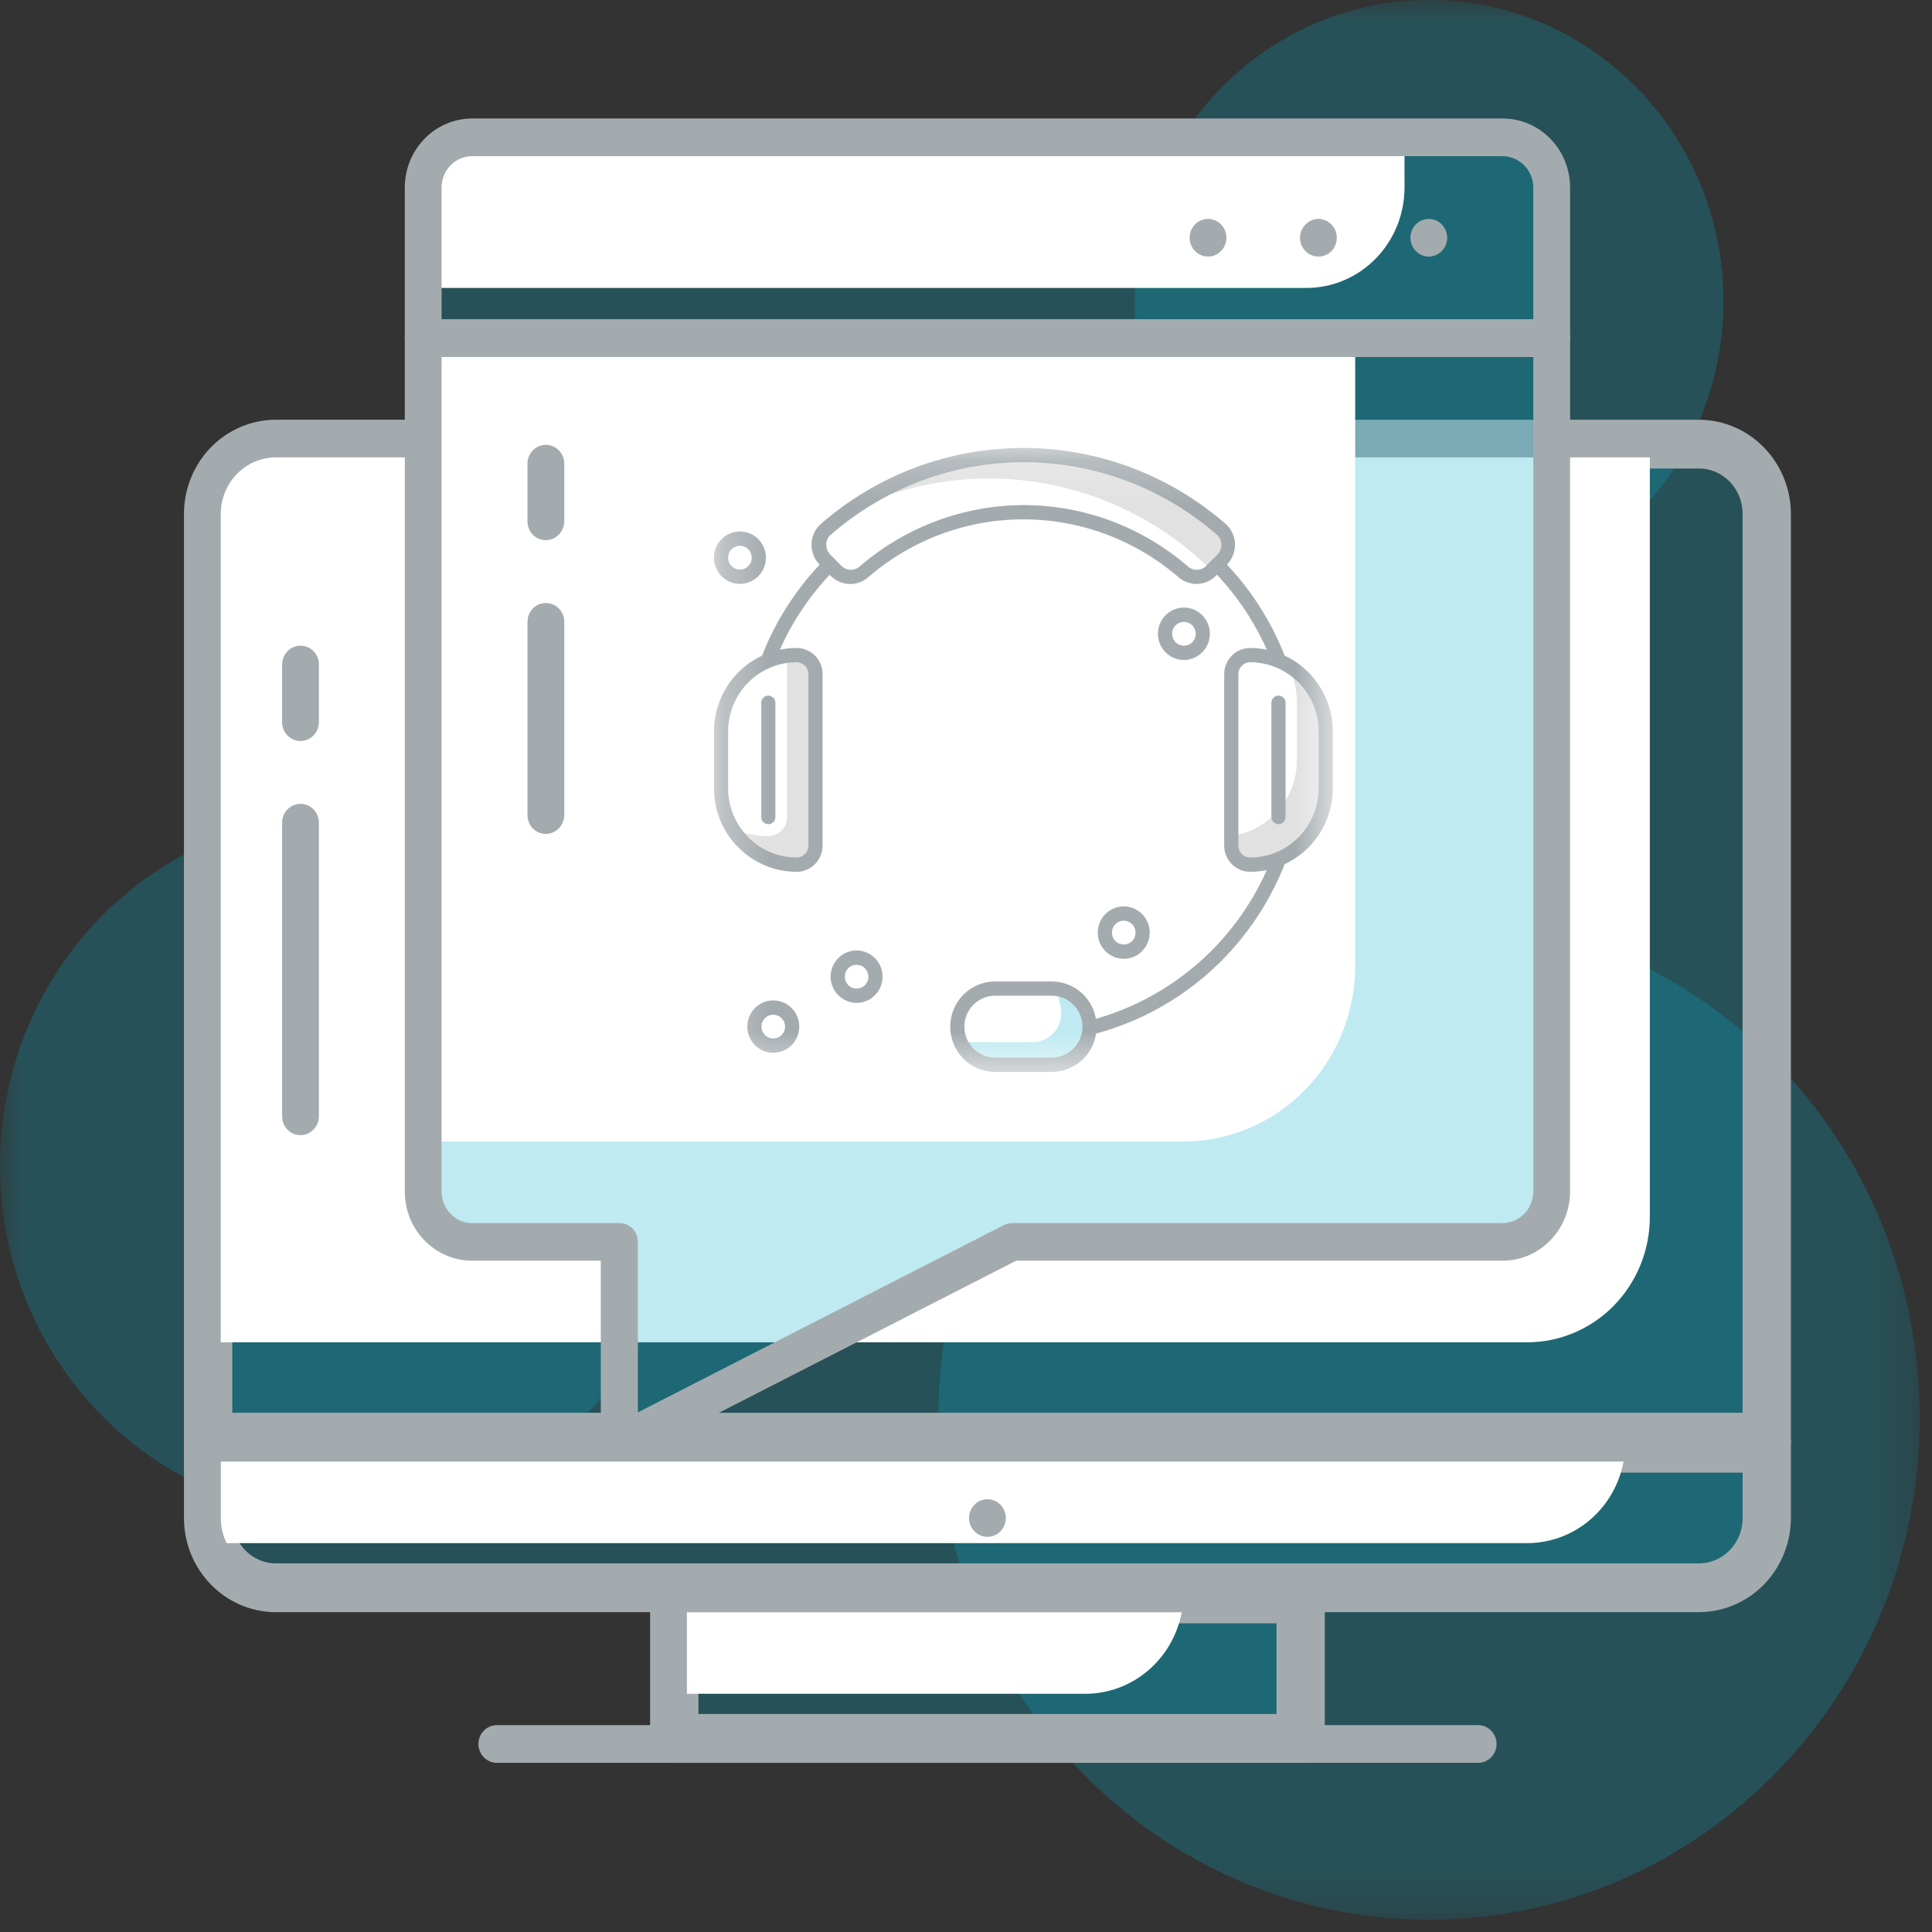
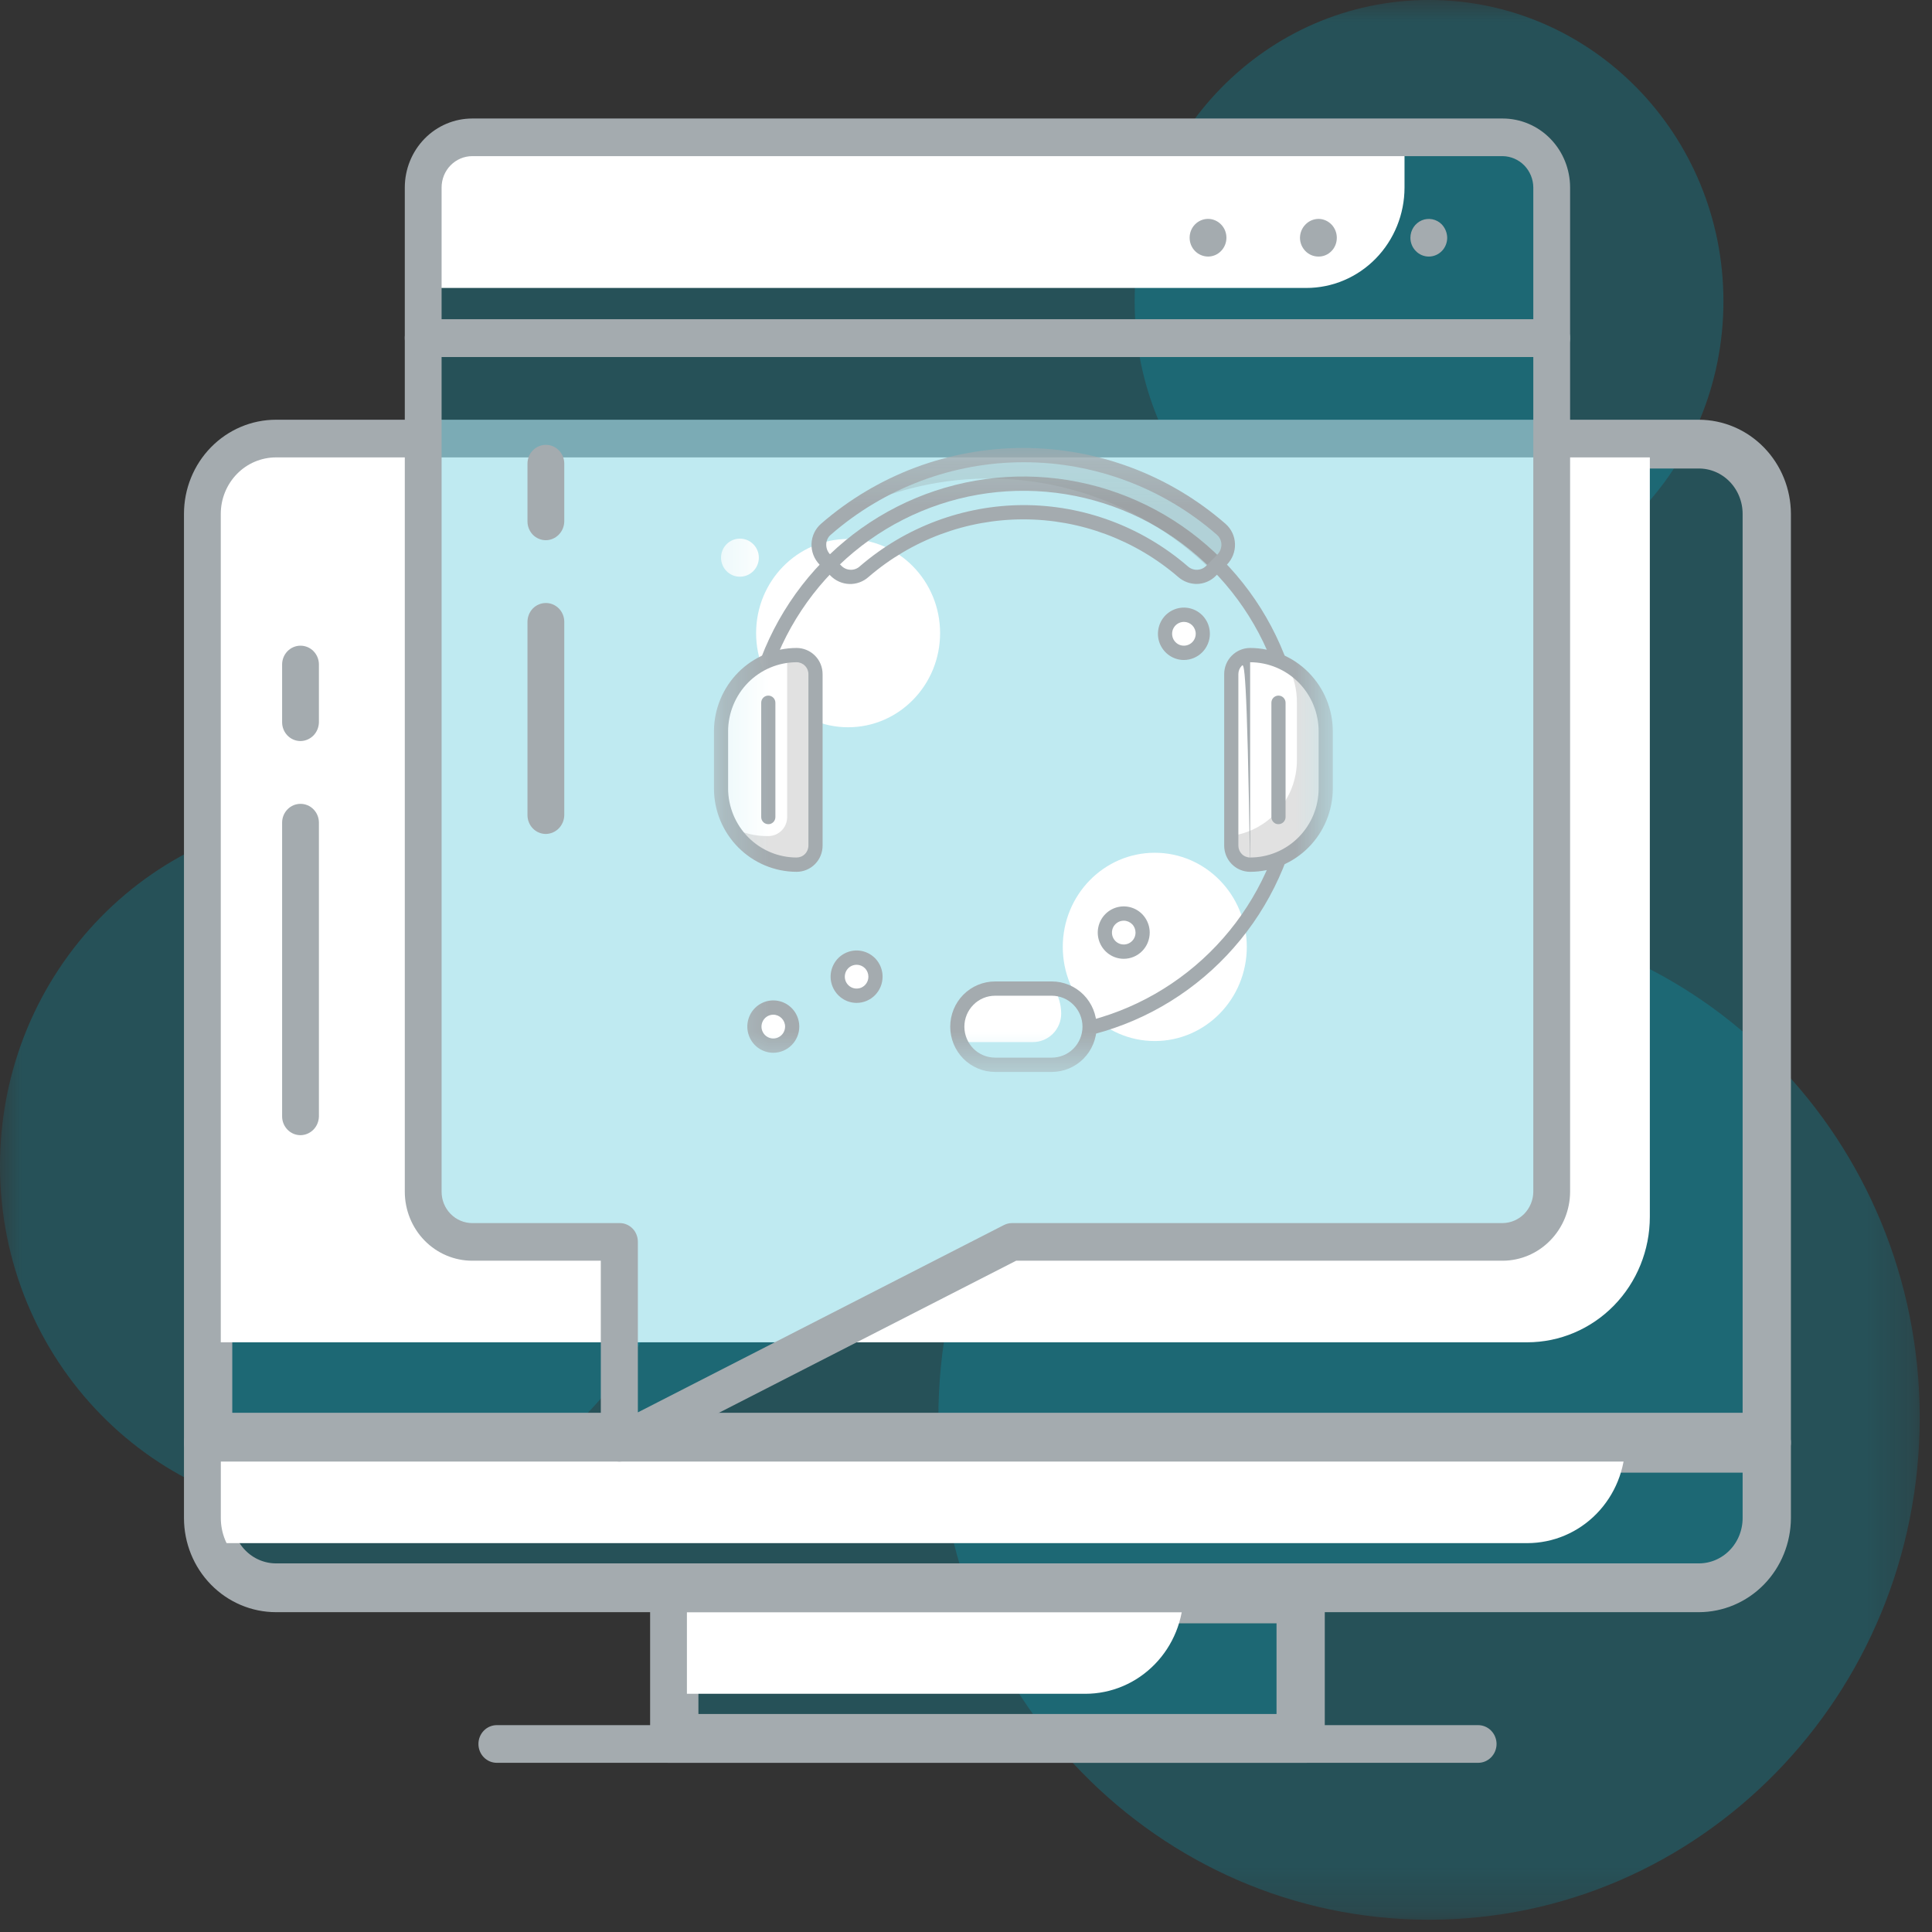
<svg xmlns="http://www.w3.org/2000/svg" width="44" height="44" viewBox="0 0 44 44" fill="none">
  <rect x="0" y="0" width="44" height="44" fill="#333333" stroke="none" />
  <g clip-path="url(#clip0_11946_2875)">
    <mask id="mask0_11946_2875" style="mask-type:luminance" maskUnits="userSpaceOnUse" x="0" y="0" width="44" height="44">
      <path d="M43.72 0H0V43.72H43.72V0Z" fill="white" />
    </mask>
    <g mask="url(#mask0_11946_2875)">
      <path d="M7.822 34.555C12.142 34.555 15.644 30.972 15.644 26.551C15.644 22.131 12.142 18.547 7.822 18.547C3.502 18.547 0 22.131 0 26.551C0 30.972 3.502 34.555 7.822 34.555Z" fill="#00AFC8" fill-opacity="0.25" />
      <path d="M32.545 13.722C36.248 13.722 39.25 10.65 39.25 6.861C39.25 3.072 36.248 0 32.545 0C28.843 0 25.841 3.072 25.841 6.861C25.841 10.65 28.843 13.722 32.545 13.722Z" fill="#00AFC8" fill-opacity="0.25" />
      <path d="M32.545 43.72C38.717 43.72 43.72 38.601 43.72 32.286C43.72 25.971 38.717 20.851 32.545 20.851C26.374 20.851 21.371 25.971 21.371 32.286C21.371 38.601 26.374 43.72 32.545 43.72Z" fill="#00AFC8" fill-opacity="0.25" />
      <path d="M15.406 36.47H29.572V39.535H15.406V36.47Z" fill="#00AFC8" fill-opacity="0.25" stroke="#A4ABAF" />
      <path d="M26.953 36.288H15.22V38.575H24.718C25.311 38.575 25.879 38.334 26.298 37.904C26.717 37.476 26.953 36.894 26.953 36.288Z" fill="white" />
      <path d="M29.752 40.147H15.225C15.114 40.147 15.007 40.102 14.928 40.021C14.85 39.941 14.806 39.832 14.806 39.718V36.288C14.805 36.231 14.815 36.175 14.836 36.123C14.857 36.07 14.888 36.023 14.927 35.983C14.966 35.943 15.012 35.911 15.063 35.89C15.115 35.869 15.169 35.858 15.225 35.859H29.752C29.863 35.859 29.969 35.904 30.048 35.984C30.126 36.065 30.171 36.174 30.171 36.288V39.718C30.169 39.831 30.125 39.939 30.046 40.02C29.968 40.1 29.862 40.145 29.752 40.147ZM15.644 39.289H29.332V36.717H15.644V39.289Z" fill="#A4ABAF" />
      <path d="M6.286 10.17H38.691C39.087 10.17 39.468 10.331 39.748 10.618C40.029 10.906 40.187 11.296 40.187 11.703V32.675H4.79V11.703C4.79 11.296 4.948 10.906 5.229 10.618C5.51 10.331 5.89 10.17 6.286 10.17Z" fill="#00AFC8" fill-opacity="0.25" stroke="#A4ABAF" />
      <path d="M6.286 9.988H37.574V27.712C37.574 28.47 37.28 29.197 36.756 29.733C36.232 30.269 35.521 30.57 34.78 30.57H4.609V11.703C4.609 11.248 4.786 10.812 5.1 10.491C5.415 10.169 5.841 9.988 6.286 9.988Z" fill="white" />
      <path d="M40.368 33.286H4.609C4.498 33.286 4.392 33.241 4.313 33.16C4.235 33.08 4.19 32.971 4.19 32.857V11.703C4.19 11.134 4.411 10.589 4.804 10.187C5.197 9.785 5.73 9.559 6.286 9.559H38.691C39.247 9.561 39.779 9.787 40.171 10.189C40.564 10.591 40.785 11.135 40.787 11.703V32.857C40.785 32.97 40.741 33.078 40.662 33.158C40.584 33.239 40.478 33.284 40.368 33.286ZM5.028 32.428H39.949V11.703C39.949 11.362 39.816 11.035 39.58 10.793C39.345 10.552 39.025 10.417 38.691 10.417H6.286C5.952 10.417 5.632 10.552 5.397 10.793C5.161 11.035 5.028 11.362 5.028 11.703V32.428Z" fill="#A4ABAF" />
      <path d="M4.79 33.039H40.187V34.572C40.187 34.98 40.029 35.37 39.748 35.657C39.468 35.944 39.087 36.105 38.691 36.105H6.286C5.89 36.105 5.51 35.944 5.229 35.657C4.948 35.37 4.79 34.98 4.79 34.572V33.039Z" fill="#00AFC8" fill-opacity="0.25" stroke="#A4ABAF" />
      <path d="M34.78 35.144H4.609V32.857H37.015C37.015 33.464 36.78 34.045 36.361 34.474C35.942 34.903 35.373 35.144 34.78 35.144Z" fill="white" />
      <path d="M38.692 36.716H6.286C5.73 36.716 5.197 36.49 4.804 36.088C4.411 35.686 4.19 35.141 4.19 34.572V32.857C4.19 32.8 4.2 32.744 4.221 32.692C4.242 32.64 4.272 32.592 4.312 32.552C4.351 32.512 4.397 32.481 4.448 32.459C4.499 32.438 4.554 32.428 4.609 32.428H40.368C40.479 32.428 40.585 32.473 40.664 32.554C40.742 32.634 40.787 32.743 40.787 32.857V34.572C40.785 35.14 40.564 35.685 40.172 36.087C39.779 36.488 39.247 36.715 38.692 36.716ZM5.029 33.286V34.572C5.029 34.913 5.161 35.241 5.397 35.482C5.633 35.723 5.952 35.859 6.286 35.859H38.692C39.025 35.859 39.345 35.723 39.58 35.482C39.816 35.241 39.949 34.913 39.949 34.572V33.286H5.029Z" fill="#A4ABAF" />
      <path d="M33.663 40.147H11.315C11.203 40.147 11.097 40.102 11.018 40.021C10.94 39.941 10.896 39.832 10.896 39.718C10.896 39.604 10.94 39.495 11.018 39.415C11.097 39.334 11.203 39.289 11.315 39.289H33.663C33.775 39.289 33.881 39.334 33.96 39.415C34.038 39.495 34.083 39.604 34.083 39.718C34.083 39.832 34.038 39.941 33.96 40.021C33.881 40.102 33.775 40.147 33.663 40.147Z" fill="#A4ABAF" />
-       <path d="M22.488 35.001C22.72 35.001 22.907 34.809 22.907 34.572C22.907 34.336 22.72 34.144 22.488 34.144C22.257 34.144 22.069 34.336 22.069 34.572C22.069 34.809 22.257 35.001 22.488 35.001Z" fill="#A4ABAF" />
      <path d="M10.755 3.127H34.221C34.518 3.127 34.802 3.248 35.012 3.462C35.221 3.677 35.339 3.968 35.339 4.271V7.701H9.638V4.271C9.638 3.968 9.755 3.677 9.965 3.462C10.175 3.248 10.459 3.127 10.755 3.127Z" fill="#00AFC8" fill-opacity="0.25" />
      <path d="M10.755 3.127H31.987V4.271C31.987 4.877 31.751 5.459 31.332 5.888C30.913 6.317 30.344 6.558 29.752 6.558H9.638V4.271C9.638 3.968 9.755 3.677 9.965 3.462C10.175 3.248 10.459 3.127 10.755 3.127Z" fill="white" />
      <path d="M35.339 7.701H9.638V27.14C9.638 27.443 9.755 27.734 9.965 27.948C10.175 28.163 10.459 28.283 10.755 28.283H14.107V32.857L23.047 28.283H34.221C34.518 28.283 34.802 28.163 35.012 27.948C35.221 27.734 35.339 27.443 35.339 27.14V7.701Z" fill="#00AFC8" fill-opacity="0.25" />
-       <path d="M30.864 7.701H9.633V25.997H26.953C27.991 25.997 28.985 25.575 29.719 24.824C30.452 24.074 30.864 23.056 30.864 21.994V7.701Z" fill="white" />
      <path d="M14.102 33.286C14.025 33.285 13.95 33.263 13.884 33.223C13.823 33.185 13.773 33.131 13.738 33.067C13.702 33.003 13.684 32.931 13.683 32.857V28.712H10.755C10.348 28.712 9.957 28.547 9.669 28.252C9.381 27.957 9.219 27.557 9.219 27.14V7.701C9.218 7.645 9.228 7.589 9.249 7.536C9.27 7.484 9.301 7.436 9.34 7.396C9.379 7.356 9.425 7.325 9.477 7.304C9.528 7.282 9.583 7.272 9.638 7.272H35.339C35.45 7.272 35.557 7.318 35.635 7.398C35.714 7.478 35.758 7.588 35.758 7.701V27.14C35.757 27.556 35.594 27.956 35.306 28.25C35.019 28.545 34.629 28.711 34.222 28.712H23.142L14.292 33.24C14.233 33.27 14.168 33.285 14.102 33.286ZM10.057 8.13V27.14C10.057 27.329 10.13 27.511 10.261 27.645C10.392 27.779 10.57 27.855 10.755 27.855H14.108C14.163 27.854 14.218 27.864 14.269 27.886C14.32 27.907 14.367 27.939 14.406 27.979C14.445 28.018 14.476 28.066 14.496 28.119C14.517 28.171 14.527 28.227 14.527 28.284V32.166L22.863 27.9C22.92 27.871 22.983 27.855 23.047 27.855H34.222C34.406 27.853 34.583 27.777 34.714 27.644C34.844 27.51 34.919 27.329 34.92 27.14V8.13H10.057Z" fill="#A4ABAF" />
      <path d="M35.339 8.13H9.638C9.527 8.13 9.42 8.085 9.341 8.005C9.263 7.924 9.219 7.815 9.219 7.701V4.271C9.219 3.854 9.381 3.454 9.669 3.159C9.957 2.864 10.348 2.699 10.755 2.699H34.221C34.629 2.699 35.02 2.864 35.308 3.159C35.596 3.454 35.758 3.854 35.758 4.271V7.701C35.757 7.815 35.712 7.923 35.634 8.003C35.555 8.083 35.45 8.129 35.339 8.13ZM10.057 7.273H34.92V4.271C34.919 4.082 34.844 3.901 34.714 3.767C34.583 3.634 34.406 3.558 34.221 3.556H10.755C10.57 3.556 10.392 3.632 10.261 3.766C10.13 3.9 10.057 4.081 10.057 4.271V7.273Z" fill="#A4ABAF" />
      <path d="M27.512 5.843C27.401 5.842 27.295 5.797 27.216 5.717C27.137 5.637 27.093 5.528 27.093 5.414C27.093 5.3 27.137 5.191 27.215 5.111C27.294 5.031 27.401 4.985 27.512 4.985C27.623 4.985 27.73 5.031 27.808 5.111C27.887 5.191 27.931 5.3 27.931 5.414C27.931 5.528 27.887 5.637 27.808 5.717C27.73 5.798 27.623 5.843 27.512 5.843Z" fill="#A4ABAF" />
      <path d="M29.606 5.414C29.608 5.301 29.652 5.193 29.731 5.113C29.809 5.032 29.915 4.987 30.026 4.985C30.137 4.985 30.243 5.031 30.322 5.111C30.4 5.191 30.445 5.3 30.445 5.414C30.445 5.471 30.435 5.527 30.414 5.579C30.393 5.632 30.363 5.679 30.323 5.719C30.284 5.759 30.238 5.791 30.187 5.812C30.136 5.833 30.081 5.844 30.026 5.843C29.914 5.843 29.808 5.798 29.729 5.717C29.651 5.637 29.606 5.528 29.606 5.414Z" fill="#A4ABAF" />
      <path d="M32.54 5.843C32.429 5.843 32.322 5.798 32.244 5.717C32.165 5.637 32.121 5.528 32.121 5.414C32.121 5.33 32.146 5.247 32.192 5.176C32.238 5.106 32.303 5.051 32.38 5.018C32.456 4.986 32.541 4.978 32.622 4.994C32.703 5.011 32.778 5.051 32.836 5.111C32.913 5.193 32.957 5.301 32.959 5.414C32.959 5.528 32.915 5.637 32.837 5.717C32.758 5.798 32.651 5.843 32.54 5.843Z" fill="#A4ABAF" />
      <path d="M6.844 25.853C6.733 25.853 6.626 25.808 6.548 25.728C6.469 25.647 6.425 25.538 6.425 25.425V18.735C6.425 18.622 6.469 18.513 6.548 18.432C6.626 18.352 6.733 18.307 6.844 18.307C6.955 18.307 7.062 18.352 7.14 18.432C7.219 18.513 7.263 18.622 7.263 18.735V25.425C7.261 25.538 7.217 25.646 7.139 25.726C7.06 25.806 6.955 25.852 6.844 25.853Z" fill="#A4ABAF" />
      <path d="M6.844 16.877C6.733 16.877 6.626 16.832 6.548 16.752C6.469 16.671 6.425 16.562 6.425 16.448V15.133C6.425 15.02 6.469 14.911 6.548 14.83C6.626 14.75 6.733 14.705 6.844 14.705C6.955 14.705 7.062 14.75 7.14 14.83C7.219 14.911 7.263 15.02 7.263 15.133V16.448C7.261 16.562 7.217 16.67 7.139 16.75C7.06 16.83 6.955 16.876 6.844 16.877Z" fill="#A4ABAF" />
      <path d="M12.432 18.993C12.321 18.993 12.214 18.948 12.135 18.867C12.057 18.787 12.013 18.678 12.013 18.564V14.162C12.013 14.048 12.057 13.939 12.135 13.858C12.214 13.778 12.321 13.733 12.432 13.733C12.543 13.733 12.649 13.778 12.728 13.858C12.807 13.939 12.851 14.048 12.851 14.162V18.564C12.849 18.677 12.805 18.785 12.726 18.866C12.648 18.946 12.542 18.991 12.432 18.993Z" fill="#A4ABAF" />
      <path d="M12.432 12.303C12.321 12.303 12.214 12.258 12.135 12.178C12.057 12.097 12.013 11.988 12.013 11.875V10.56C12.013 10.446 12.057 10.337 12.135 10.257C12.214 10.176 12.321 10.131 12.432 10.131C12.543 10.131 12.649 10.176 12.728 10.257C12.807 10.337 12.851 10.446 12.851 10.56V11.875C12.849 11.988 12.805 12.096 12.726 12.176C12.648 12.256 12.542 12.302 12.432 12.303Z" fill="#A4ABAF" />
      <path d="M26.299 23.709C27.456 23.709 28.395 22.749 28.395 21.565C28.395 20.381 27.456 19.421 26.299 19.421C25.142 19.421 24.204 20.381 24.204 21.565C24.204 22.749 25.142 23.709 26.299 23.709Z" fill="white" />
      <path d="M19.315 16.563C20.472 16.563 21.41 15.603 21.41 14.419C21.41 13.235 20.472 12.275 19.315 12.275C18.158 12.275 17.22 13.235 17.22 14.419C17.22 15.603 18.158 16.563 19.315 16.563Z" fill="white" />
      <mask id="mask1_11946_2875" style="mask-type:luminance" maskUnits="userSpaceOnUse" x="16" y="10" width="15" height="15">
        <path d="M30.351 10.201H16.26V24.41H30.351V10.201Z" fill="white" />
      </mask>
      <g mask="url(#mask1_11946_2875)">
        <path d="M23.306 23.759C23.263 23.759 23.222 23.742 23.192 23.712C23.161 23.681 23.144 23.64 23.144 23.597C23.144 23.554 23.161 23.512 23.192 23.482C23.222 23.451 23.263 23.434 23.306 23.434C24.508 23.434 25.683 23.075 26.682 22.401C27.682 21.728 28.461 20.771 28.921 19.651C29.381 18.531 29.501 17.299 29.267 16.11C29.032 14.921 28.453 13.829 27.603 12.972C26.753 12.115 25.67 11.532 24.491 11.295C23.312 11.059 22.09 11.18 20.98 11.644C19.869 12.108 18.92 12.893 18.252 13.901C17.584 14.909 17.228 16.094 17.228 17.306C17.228 17.349 17.211 17.39 17.181 17.421C17.151 17.451 17.109 17.468 17.067 17.468C17.024 17.468 16.983 17.451 16.953 17.421C16.922 17.39 16.905 17.349 16.905 17.306C16.905 16.029 17.281 14.782 17.984 13.72C18.687 12.659 19.687 11.832 20.856 11.343C22.026 10.855 23.313 10.727 24.554 10.976C25.796 11.225 26.936 11.84 27.831 12.742C28.727 13.645 29.336 14.795 29.583 16.047C29.83 17.299 29.703 18.596 29.219 19.776C28.734 20.955 27.914 21.963 26.861 22.672C25.809 23.381 24.572 23.759 23.306 23.759Z" fill="#A4ABAF" />
        <path d="M23.953 24.25H22.662C22.434 24.25 22.215 24.158 22.054 23.995C21.892 23.833 21.802 23.612 21.802 23.382C21.802 23.152 21.892 22.931 22.054 22.768C22.215 22.606 22.434 22.514 22.662 22.514H23.953C24.181 22.514 24.4 22.606 24.562 22.768C24.723 22.931 24.814 23.152 24.814 23.382C24.814 23.612 24.723 23.833 24.562 23.995C24.4 24.158 24.181 24.25 23.953 24.25Z" fill="white" />
        <path d="M24.007 22.518C24.111 22.688 24.167 22.883 24.168 23.083C24.168 23.255 24.1 23.421 23.979 23.543C23.858 23.665 23.694 23.733 23.523 23.733H22.017C21.967 23.733 21.917 23.728 21.868 23.718C21.934 23.876 22.044 24.01 22.186 24.105C22.327 24.199 22.492 24.25 22.662 24.25H23.953C24.066 24.253 24.178 24.234 24.284 24.194C24.39 24.154 24.487 24.093 24.569 24.015C24.652 23.937 24.718 23.843 24.765 23.739C24.811 23.635 24.837 23.523 24.84 23.409C24.844 23.295 24.825 23.182 24.785 23.075C24.745 22.968 24.685 22.871 24.607 22.788C24.53 22.704 24.437 22.637 24.334 22.591C24.231 22.544 24.12 22.518 24.007 22.514V22.518Z" fill="#00AFC8" fill-opacity="0.25" />
        <path d="M23.953 24.413H22.663C22.392 24.413 22.132 24.304 21.94 24.111C21.748 23.917 21.641 23.655 21.641 23.382C21.641 23.109 21.748 22.847 21.94 22.653C22.132 22.46 22.392 22.352 22.663 22.352H23.953C24.224 22.352 24.484 22.46 24.676 22.653C24.868 22.847 24.975 23.109 24.975 23.382C24.975 23.655 24.868 23.917 24.676 24.111C24.484 24.304 24.224 24.413 23.953 24.413ZM22.663 22.677C22.477 22.677 22.299 22.751 22.168 22.884C22.037 23.016 21.963 23.195 21.963 23.382C21.963 23.569 22.037 23.748 22.168 23.881C22.299 24.013 22.477 24.087 22.663 24.087H23.953C24.139 24.087 24.317 24.013 24.448 23.881C24.579 23.748 24.653 23.569 24.653 23.382C24.653 23.195 24.579 23.016 24.448 22.884C24.317 22.751 24.139 22.677 23.953 22.677H22.663Z" fill="#A4ABAF" />
        <path d="M18.142 19.692C17.686 19.692 17.248 19.509 16.925 19.184C16.602 18.858 16.421 18.417 16.421 17.956V16.655C16.421 16.195 16.602 15.753 16.925 15.428C17.248 15.102 17.686 14.919 18.142 14.919C18.256 14.919 18.366 14.965 18.446 15.046C18.527 15.128 18.572 15.238 18.572 15.353V19.258C18.572 19.373 18.527 19.483 18.446 19.565C18.366 19.646 18.256 19.692 18.142 19.692Z" fill="white" />
        <path d="M18.143 14.919C18.071 14.92 17.999 14.925 17.927 14.935V18.607C17.927 18.722 17.882 18.833 17.802 18.914C17.721 18.995 17.611 19.041 17.497 19.041C17.197 19.047 16.9 18.972 16.637 18.824C16.789 19.09 17.009 19.311 17.273 19.463C17.538 19.616 17.838 19.695 18.143 19.692C18.257 19.692 18.366 19.646 18.447 19.565C18.528 19.483 18.573 19.373 18.573 19.258V15.353C18.573 15.238 18.528 15.128 18.447 15.046C18.366 14.965 18.257 14.919 18.143 14.919Z" fill="#898989" fill-opacity="0.25" />
        <path d="M18.142 19.855C17.643 19.854 17.165 19.654 16.812 19.298C16.459 18.942 16.26 18.46 16.26 17.956V16.655C16.261 16.152 16.46 15.67 16.812 15.314C17.165 14.958 17.643 14.758 18.142 14.757C18.299 14.757 18.45 14.82 18.561 14.932C18.672 15.043 18.734 15.195 18.734 15.353V19.258C18.734 19.416 18.672 19.568 18.561 19.68C18.45 19.792 18.299 19.855 18.142 19.855ZM18.142 15.082C17.729 15.083 17.332 15.249 17.04 15.543C16.748 15.838 16.583 16.238 16.582 16.655V17.956C16.583 18.373 16.748 18.773 17.04 19.068C17.332 19.363 17.729 19.529 18.142 19.529C18.213 19.529 18.282 19.501 18.332 19.45C18.383 19.399 18.411 19.33 18.411 19.258V15.353C18.411 15.281 18.383 15.213 18.332 15.162C18.282 15.111 18.213 15.082 18.142 15.082Z" fill="#A4ABAF" />
        <path d="M17.497 18.77C17.454 18.77 17.413 18.753 17.383 18.723C17.353 18.692 17.336 18.651 17.336 18.608V16.005C17.336 15.961 17.353 15.92 17.383 15.889C17.413 15.859 17.454 15.842 17.497 15.842C17.54 15.842 17.581 15.859 17.611 15.889C17.642 15.92 17.659 15.961 17.659 16.005V18.608C17.659 18.629 17.655 18.65 17.647 18.67C17.639 18.69 17.627 18.708 17.612 18.723C17.597 18.738 17.579 18.75 17.559 18.759C17.54 18.767 17.518 18.771 17.497 18.77Z" fill="#A4ABAF" />
        <path d="M28.471 19.692C28.357 19.692 28.248 19.646 28.167 19.565C28.086 19.483 28.041 19.373 28.041 19.258V15.353C28.041 15.238 28.086 15.128 28.167 15.046C28.248 14.965 28.357 14.919 28.471 14.919C28.928 14.919 29.366 15.102 29.688 15.428C30.011 15.753 30.192 16.195 30.192 16.655V17.956C30.192 18.417 30.011 18.858 29.688 19.184C29.366 19.509 28.928 19.692 28.471 19.692Z" fill="white" />
        <path d="M29.321 15.148C29.467 15.413 29.541 15.712 29.536 16.015V17.317C29.536 17.739 29.383 18.147 29.105 18.464C28.828 18.78 28.446 18.984 28.03 19.037V19.269C28.03 19.384 28.076 19.495 28.156 19.576C28.237 19.657 28.346 19.703 28.46 19.703C28.917 19.703 29.355 19.52 29.677 19.195C30 18.869 30.182 18.428 30.182 17.968V16.666C30.184 16.359 30.106 16.056 29.955 15.79C29.804 15.523 29.585 15.301 29.321 15.148Z" fill="#898989" fill-opacity="0.25" />
-         <path d="M28.471 19.855C28.315 19.855 28.164 19.792 28.053 19.68C27.942 19.568 27.88 19.416 27.88 19.258V15.353C27.88 15.195 27.942 15.043 28.053 14.932C28.164 14.82 28.315 14.757 28.471 14.757C28.97 14.758 29.449 14.958 29.801 15.314C30.154 15.67 30.353 16.152 30.354 16.655V17.956C30.353 18.46 30.155 18.942 29.802 19.298C29.449 19.654 28.971 19.854 28.471 19.855ZM28.471 15.082C28.4 15.082 28.332 15.111 28.281 15.162C28.231 15.213 28.203 15.281 28.203 15.353V19.258C28.203 19.33 28.231 19.399 28.281 19.45C28.332 19.501 28.4 19.529 28.471 19.529C28.885 19.529 29.281 19.363 29.574 19.068C29.866 18.773 30.031 18.373 30.031 17.956V16.655C30.031 16.238 29.866 15.838 29.574 15.543C29.281 15.249 28.885 15.083 28.471 15.082Z" fill="#A4ABAF" />
+         <path d="M28.471 19.855C28.315 19.855 28.164 19.792 28.053 19.68C27.942 19.568 27.88 19.416 27.88 19.258V15.353C27.88 15.195 27.942 15.043 28.053 14.932C28.164 14.82 28.315 14.757 28.471 14.757C28.97 14.758 29.449 14.958 29.801 15.314C30.154 15.67 30.353 16.152 30.354 16.655V17.956C30.353 18.46 30.155 18.942 29.802 19.298C29.449 19.654 28.971 19.854 28.471 19.855ZC28.4 15.082 28.332 15.111 28.281 15.162C28.231 15.213 28.203 15.281 28.203 15.353V19.258C28.203 19.33 28.231 19.399 28.281 19.45C28.332 19.501 28.4 19.529 28.471 19.529C28.885 19.529 29.281 19.363 29.574 19.068C29.866 18.773 30.031 18.373 30.031 17.956V16.655C30.031 16.238 29.866 15.838 29.574 15.543C29.281 15.249 28.885 15.083 28.471 15.082Z" fill="#A4ABAF" />
        <path d="M29.116 18.77C29.095 18.771 29.074 18.767 29.054 18.759C29.035 18.75 29.017 18.738 29.002 18.723C28.987 18.708 28.975 18.69 28.967 18.67C28.959 18.65 28.955 18.629 28.955 18.608V16.005C28.955 15.961 28.972 15.92 29.002 15.889C29.033 15.859 29.074 15.842 29.116 15.842C29.159 15.842 29.2 15.859 29.23 15.889C29.261 15.92 29.278 15.961 29.278 16.005V18.608C29.278 18.651 29.261 18.692 29.23 18.723C29.2 18.753 29.159 18.77 29.116 18.77Z" fill="#A4ABAF" />
        <path d="M19.672 13.02L19.687 13.009L19.509 13.111C19.569 13.092 19.624 13.061 19.672 13.02Z" fill="#898989" fill-opacity="0.25" />
-         <path d="M23.306 10.364C21.652 10.362 20.054 10.962 18.805 12.054C18.757 12.097 18.718 12.15 18.69 12.208C18.663 12.267 18.648 12.331 18.646 12.396C18.644 12.46 18.655 12.525 18.678 12.585C18.702 12.646 18.738 12.7 18.783 12.746L19.033 12.998C19.118 13.084 19.231 13.134 19.351 13.138C19.471 13.142 19.588 13.1 19.678 13.02C20.691 12.146 21.98 11.666 23.313 11.666C24.646 11.666 25.935 12.146 26.948 13.02C27.038 13.1 27.155 13.142 27.275 13.138C27.395 13.134 27.509 13.084 27.593 12.998L27.843 12.746C27.888 12.7 27.924 12.646 27.948 12.585C27.971 12.525 27.983 12.46 27.98 12.396C27.979 12.331 27.963 12.267 27.936 12.208C27.909 12.15 27.87 12.097 27.821 12.054C26.568 10.96 24.964 10.359 23.306 10.364Z" fill="white" />
        <path d="M27.8 12.054C26.626 11.031 25.143 10.438 23.593 10.371C22.043 10.304 20.515 10.767 19.259 11.685C20.608 10.996 22.137 10.751 23.632 10.984C25.126 11.218 26.51 11.918 27.589 12.987L27.821 12.753C27.868 12.707 27.904 12.652 27.929 12.591C27.953 12.53 27.965 12.464 27.962 12.399C27.96 12.333 27.945 12.269 27.917 12.209C27.889 12.15 27.849 12.097 27.8 12.054Z" fill="#898989" fill-opacity="0.25" />
        <path d="M27.251 13.299C27.098 13.298 26.951 13.243 26.836 13.143C25.852 12.294 24.601 11.828 23.306 11.828C22.012 11.828 20.76 12.294 19.777 13.143C19.657 13.249 19.5 13.306 19.341 13.3C19.181 13.294 19.029 13.227 18.916 13.113L18.667 12.861C18.606 12.798 18.558 12.724 18.526 12.643C18.494 12.561 18.479 12.474 18.482 12.386C18.485 12.299 18.505 12.214 18.542 12.136C18.579 12.057 18.632 11.987 18.697 11.93C19.977 10.815 21.612 10.202 23.304 10.202C24.996 10.202 26.631 10.815 27.911 11.93C27.976 11.987 28.029 12.057 28.066 12.136C28.103 12.214 28.123 12.299 28.126 12.386C28.129 12.474 28.114 12.561 28.082 12.643C28.05 12.724 28.002 12.798 27.941 12.861L27.694 13.11C27.636 13.17 27.567 13.217 27.491 13.249C27.415 13.282 27.333 13.299 27.251 13.299ZM23.305 11.503C24.677 11.502 26.003 11.995 27.046 12.893C27.105 12.949 27.184 12.979 27.264 12.976C27.345 12.974 27.421 12.94 27.477 12.88L27.726 12.629C27.756 12.598 27.779 12.561 27.795 12.521C27.81 12.481 27.818 12.438 27.817 12.395C27.815 12.353 27.805 12.313 27.787 12.275C27.769 12.238 27.744 12.205 27.713 12.178C26.492 11.113 24.931 10.527 23.317 10.527C21.702 10.527 20.142 11.113 18.921 12.178C18.889 12.204 18.863 12.237 18.846 12.275C18.828 12.312 18.818 12.353 18.817 12.395C18.816 12.438 18.823 12.481 18.838 12.521C18.854 12.562 18.878 12.598 18.908 12.629L19.157 12.88C19.213 12.94 19.289 12.974 19.37 12.976C19.45 12.979 19.529 12.949 19.587 12.893C20.624 12.001 21.942 11.508 23.305 11.503Z" fill="#A4ABAF" />
        <path d="M16.851 13.134C17.089 13.134 17.282 12.94 17.282 12.7C17.282 12.461 17.089 12.267 16.851 12.267C16.613 12.267 16.421 12.461 16.421 12.7C16.421 12.94 16.613 13.134 16.851 13.134Z" fill="white" />
-         <path d="M16.851 13.297C16.734 13.297 16.62 13.262 16.523 13.197C16.425 13.131 16.35 13.038 16.305 12.929C16.26 12.82 16.248 12.7 16.271 12.584C16.294 12.469 16.35 12.362 16.433 12.279C16.516 12.195 16.621 12.139 16.736 12.116C16.851 12.092 16.97 12.104 17.078 12.149C17.186 12.195 17.278 12.271 17.343 12.369C17.408 12.467 17.443 12.583 17.443 12.701C17.443 12.859 17.381 13.011 17.27 13.123C17.159 13.234 17.008 13.297 16.851 13.297ZM16.851 12.43C16.798 12.43 16.746 12.445 16.702 12.475C16.658 12.505 16.623 12.547 16.603 12.597C16.583 12.646 16.577 12.701 16.588 12.754C16.598 12.806 16.624 12.854 16.661 12.892C16.699 12.93 16.747 12.956 16.799 12.967C16.851 12.977 16.905 12.972 16.954 12.951C17.003 12.931 17.046 12.896 17.075 12.851C17.105 12.807 17.12 12.754 17.12 12.701C17.12 12.629 17.092 12.56 17.042 12.509C16.991 12.458 16.923 12.43 16.851 12.43Z" fill="#A4ABAF" />
        <path d="M26.962 14.865C27.2 14.865 27.393 14.671 27.393 14.431C27.393 14.192 27.2 13.998 26.962 13.998C26.725 13.998 26.532 14.192 26.532 14.431C26.532 14.671 26.725 14.865 26.962 14.865Z" fill="white" />
        <path d="M26.963 15.031C26.846 15.031 26.731 14.995 26.634 14.93C26.537 14.864 26.461 14.771 26.416 14.662C26.371 14.553 26.36 14.433 26.383 14.318C26.405 14.202 26.462 14.096 26.544 14.012C26.627 13.929 26.733 13.872 26.847 13.849C26.962 13.826 27.081 13.838 27.189 13.883C27.297 13.928 27.39 14.004 27.455 14.103C27.52 14.201 27.554 14.316 27.554 14.434C27.554 14.592 27.491 14.743 27.381 14.855C27.27 14.967 27.119 15.03 26.963 15.031ZM26.963 14.163C26.91 14.163 26.858 14.179 26.813 14.209C26.769 14.238 26.735 14.281 26.714 14.33C26.694 14.38 26.689 14.434 26.699 14.487C26.709 14.54 26.735 14.588 26.773 14.626C26.81 14.664 26.858 14.69 26.91 14.7C26.962 14.71 27.017 14.705 27.066 14.684C27.115 14.664 27.157 14.629 27.186 14.585C27.216 14.54 27.232 14.488 27.232 14.434C27.232 14.362 27.203 14.293 27.153 14.242C27.102 14.191 27.034 14.163 26.963 14.163Z" fill="#A4ABAF" />
        <path d="M25.592 21.673C25.83 21.673 26.023 21.479 26.023 21.239C26.023 20.999 25.83 20.805 25.592 20.805C25.355 20.805 25.162 20.999 25.162 21.239C25.162 21.479 25.355 21.673 25.592 21.673Z" fill="white" />
        <path d="M25.593 21.836C25.476 21.836 25.361 21.801 25.264 21.735C25.167 21.67 25.091 21.576 25.046 21.467C25.001 21.358 24.989 21.238 25.012 21.123C25.035 21.007 25.091 20.901 25.174 20.817C25.257 20.734 25.362 20.677 25.477 20.654C25.592 20.631 25.711 20.643 25.819 20.688C25.927 20.733 26.02 20.81 26.084 20.908C26.149 21.006 26.184 21.121 26.184 21.239C26.184 21.397 26.122 21.549 26.011 21.661C25.9 21.773 25.75 21.836 25.593 21.836ZM25.593 20.968C25.539 20.968 25.487 20.984 25.443 21.014C25.399 21.044 25.364 21.086 25.344 21.135C25.324 21.185 25.319 21.239 25.329 21.292C25.339 21.345 25.365 21.393 25.402 21.431C25.44 21.469 25.488 21.495 25.54 21.505C25.592 21.516 25.646 21.51 25.695 21.49C25.745 21.469 25.787 21.434 25.816 21.39C25.846 21.345 25.861 21.293 25.861 21.239C25.861 21.167 25.833 21.098 25.783 21.047C25.732 20.997 25.664 20.968 25.593 20.968Z" fill="#A4ABAF" />
        <path d="M19.506 22.675C19.744 22.675 19.937 22.48 19.937 22.241C19.937 22.001 19.744 21.807 19.506 21.807C19.269 21.807 19.076 22.001 19.076 22.241C19.076 22.48 19.269 22.675 19.506 22.675Z" fill="white" />
        <path d="M19.509 22.84C19.392 22.84 19.277 22.805 19.18 22.739C19.083 22.673 19.007 22.58 18.962 22.471C18.917 22.362 18.905 22.242 18.928 22.127C18.951 22.011 19.008 21.905 19.09 21.821C19.173 21.738 19.279 21.681 19.393 21.658C19.508 21.635 19.627 21.647 19.735 21.692C19.843 21.737 19.936 21.813 20.001 21.912C20.066 22.01 20.1 22.125 20.1 22.243C20.1 22.401 20.038 22.553 19.927 22.665C19.816 22.777 19.666 22.84 19.509 22.84ZM19.509 21.972C19.455 21.972 19.403 21.988 19.359 22.017C19.315 22.047 19.28 22.09 19.26 22.139C19.24 22.189 19.235 22.243 19.245 22.296C19.255 22.349 19.281 22.397 19.319 22.435C19.356 22.473 19.404 22.498 19.456 22.509C19.508 22.519 19.562 22.514 19.612 22.494C19.661 22.473 19.703 22.438 19.732 22.394C19.762 22.349 19.777 22.297 19.777 22.243C19.777 22.171 19.749 22.102 19.699 22.051C19.648 22 19.58 21.972 19.509 21.972Z" fill="#A4ABAF" />
        <path d="M17.611 23.814C17.849 23.814 18.041 23.62 18.041 23.38C18.041 23.14 17.849 22.946 17.611 22.946C17.373 22.946 17.181 23.14 17.181 23.38C17.181 23.62 17.373 23.814 17.611 23.814Z" fill="white" />
        <path d="M17.611 23.976C17.494 23.976 17.38 23.941 17.282 23.876C17.185 23.81 17.109 23.717 17.065 23.608C17.02 23.499 17.008 23.379 17.031 23.264C17.054 23.148 17.11 23.041 17.193 22.958C17.276 22.875 17.381 22.818 17.496 22.795C17.61 22.772 17.73 22.784 17.838 22.829C17.946 22.874 18.038 22.95 18.103 23.048C18.168 23.146 18.203 23.262 18.203 23.38C18.203 23.538 18.14 23.69 18.029 23.802C17.919 23.913 17.768 23.976 17.611 23.976ZM17.611 23.109C17.558 23.109 17.506 23.125 17.462 23.154C17.418 23.184 17.383 23.227 17.363 23.276C17.342 23.326 17.337 23.38 17.347 23.433C17.358 23.485 17.383 23.534 17.421 23.572C17.459 23.61 17.506 23.635 17.559 23.646C17.611 23.656 17.665 23.651 17.714 23.63C17.763 23.61 17.805 23.575 17.835 23.53C17.864 23.486 17.88 23.433 17.88 23.38C17.88 23.308 17.851 23.239 17.801 23.189C17.75 23.138 17.682 23.109 17.611 23.109Z" fill="#A4ABAF" />
      </g>
    </g>
  </g>
  <defs>
    <clipPath id="clip0_11946_2875">
      <rect width="44" height="44" fill="white" />
    </clipPath>
  </defs>
</svg>